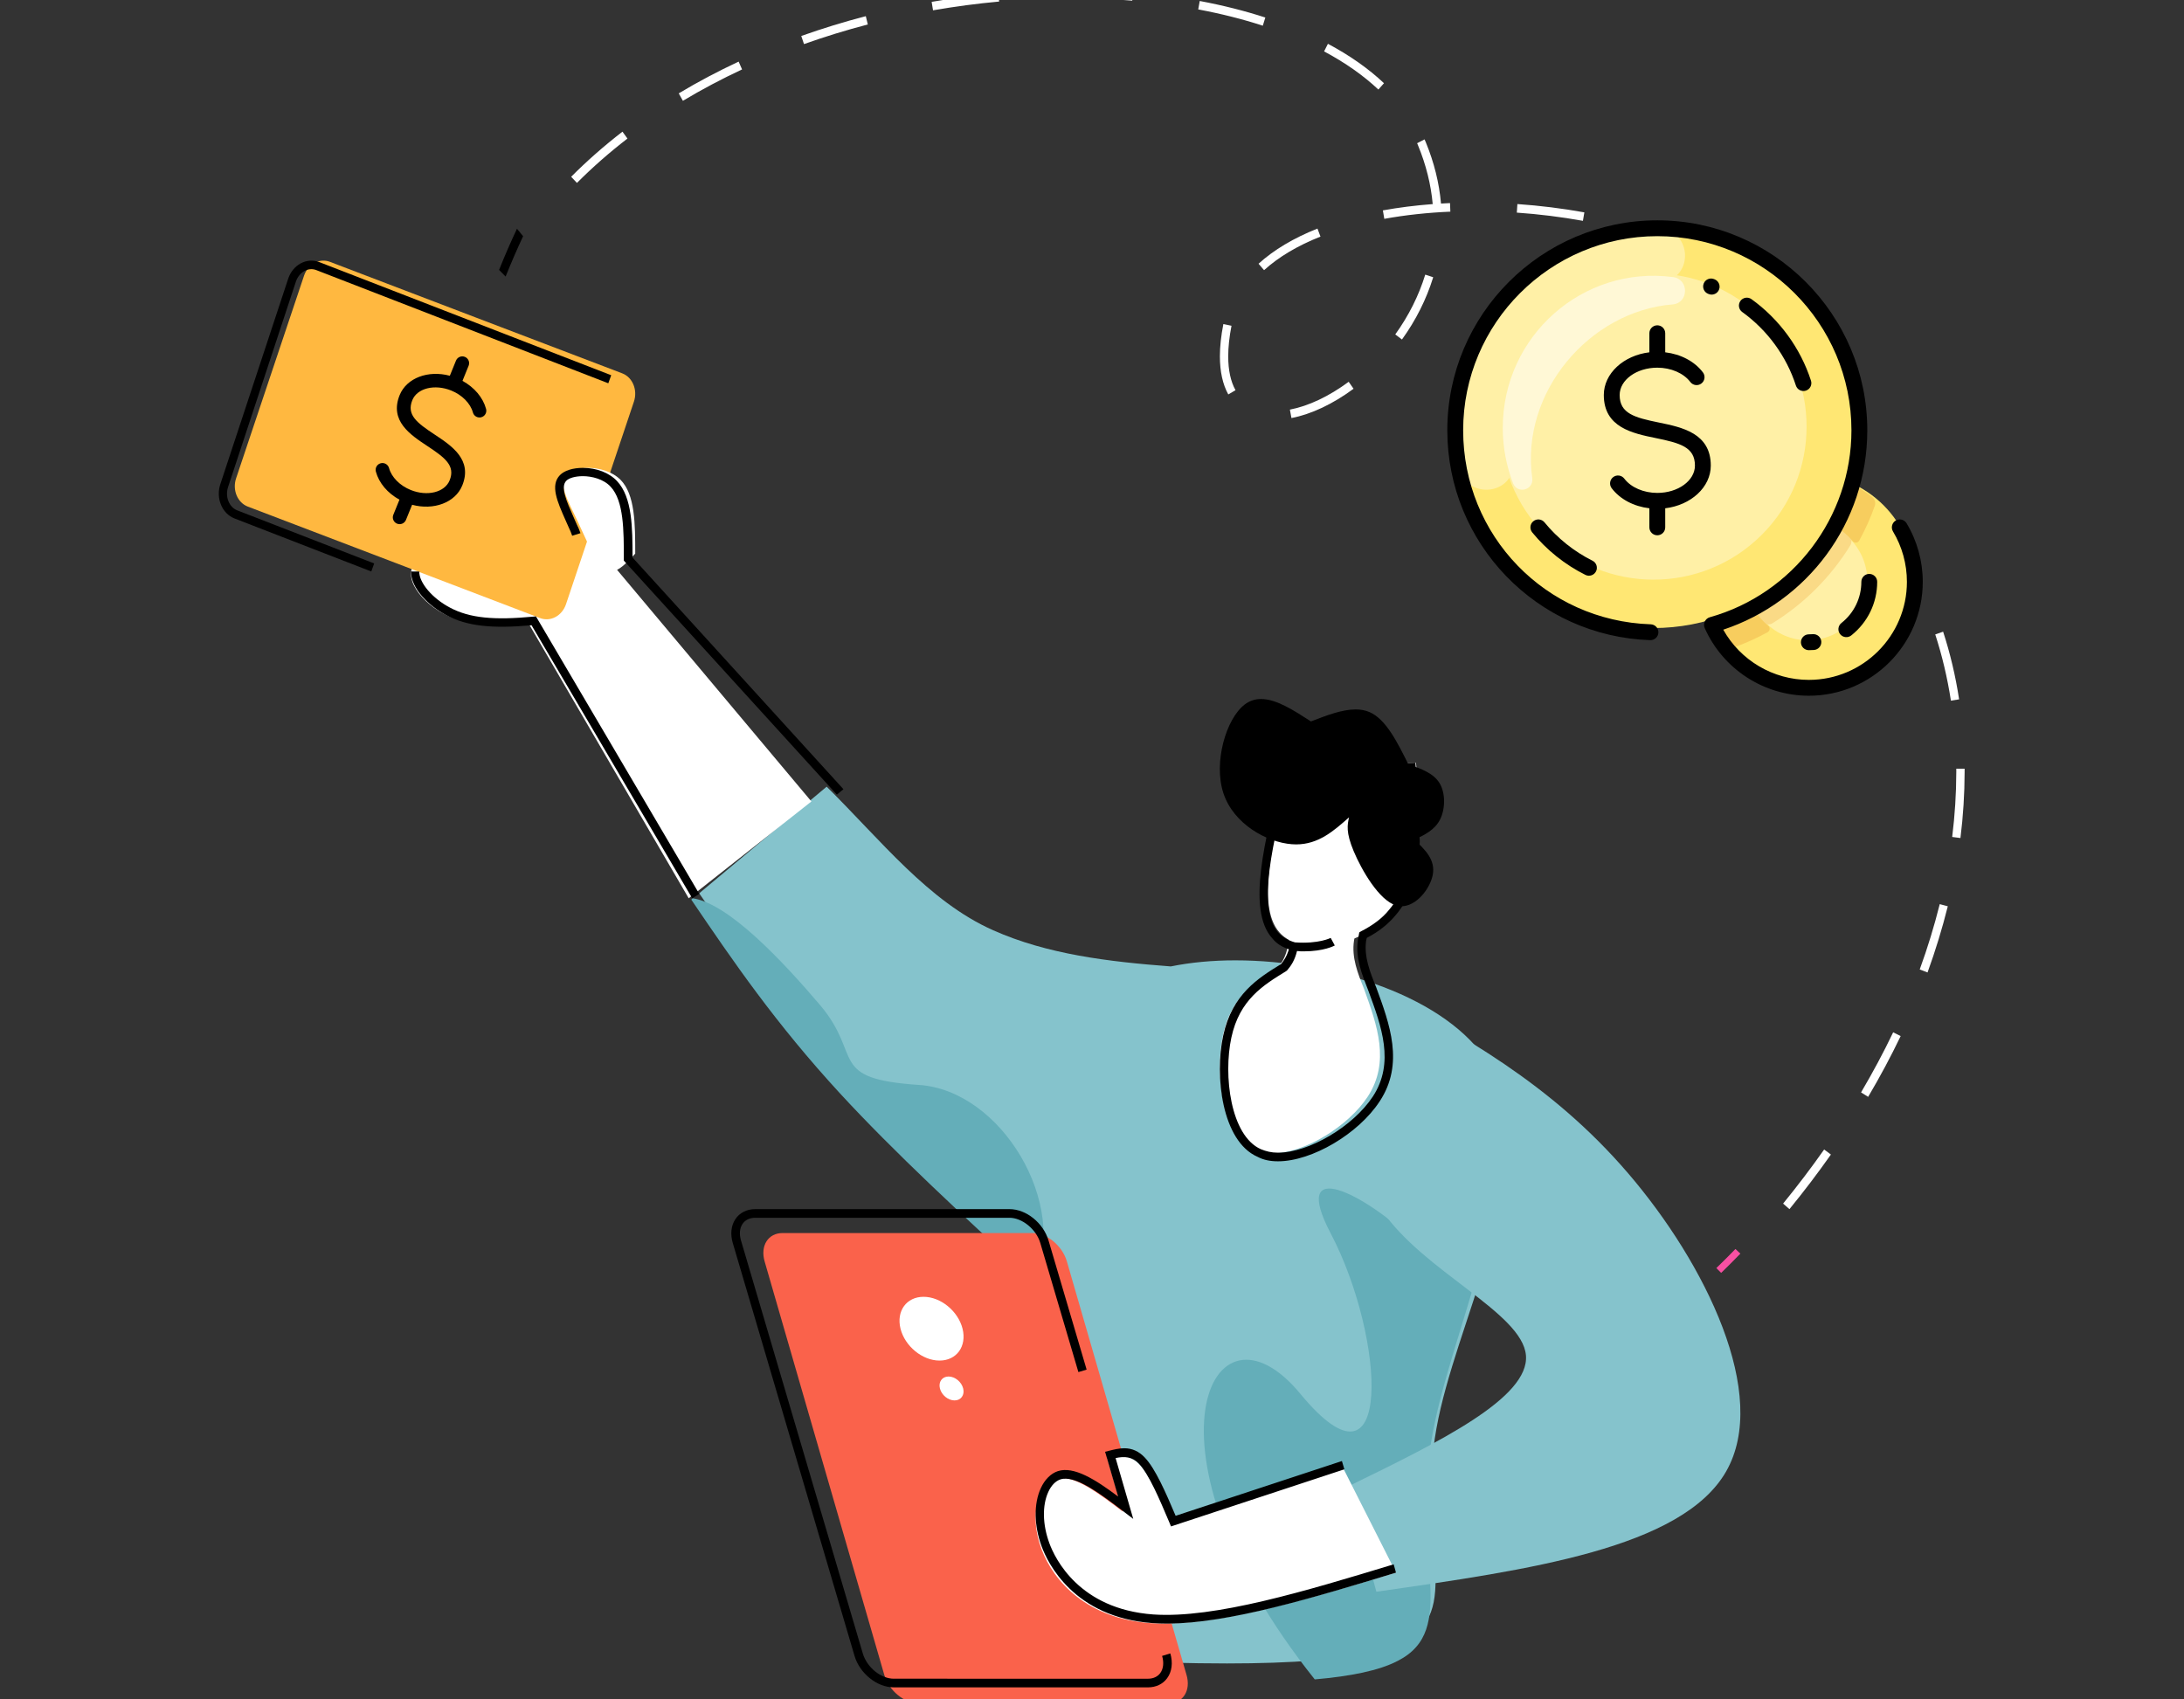
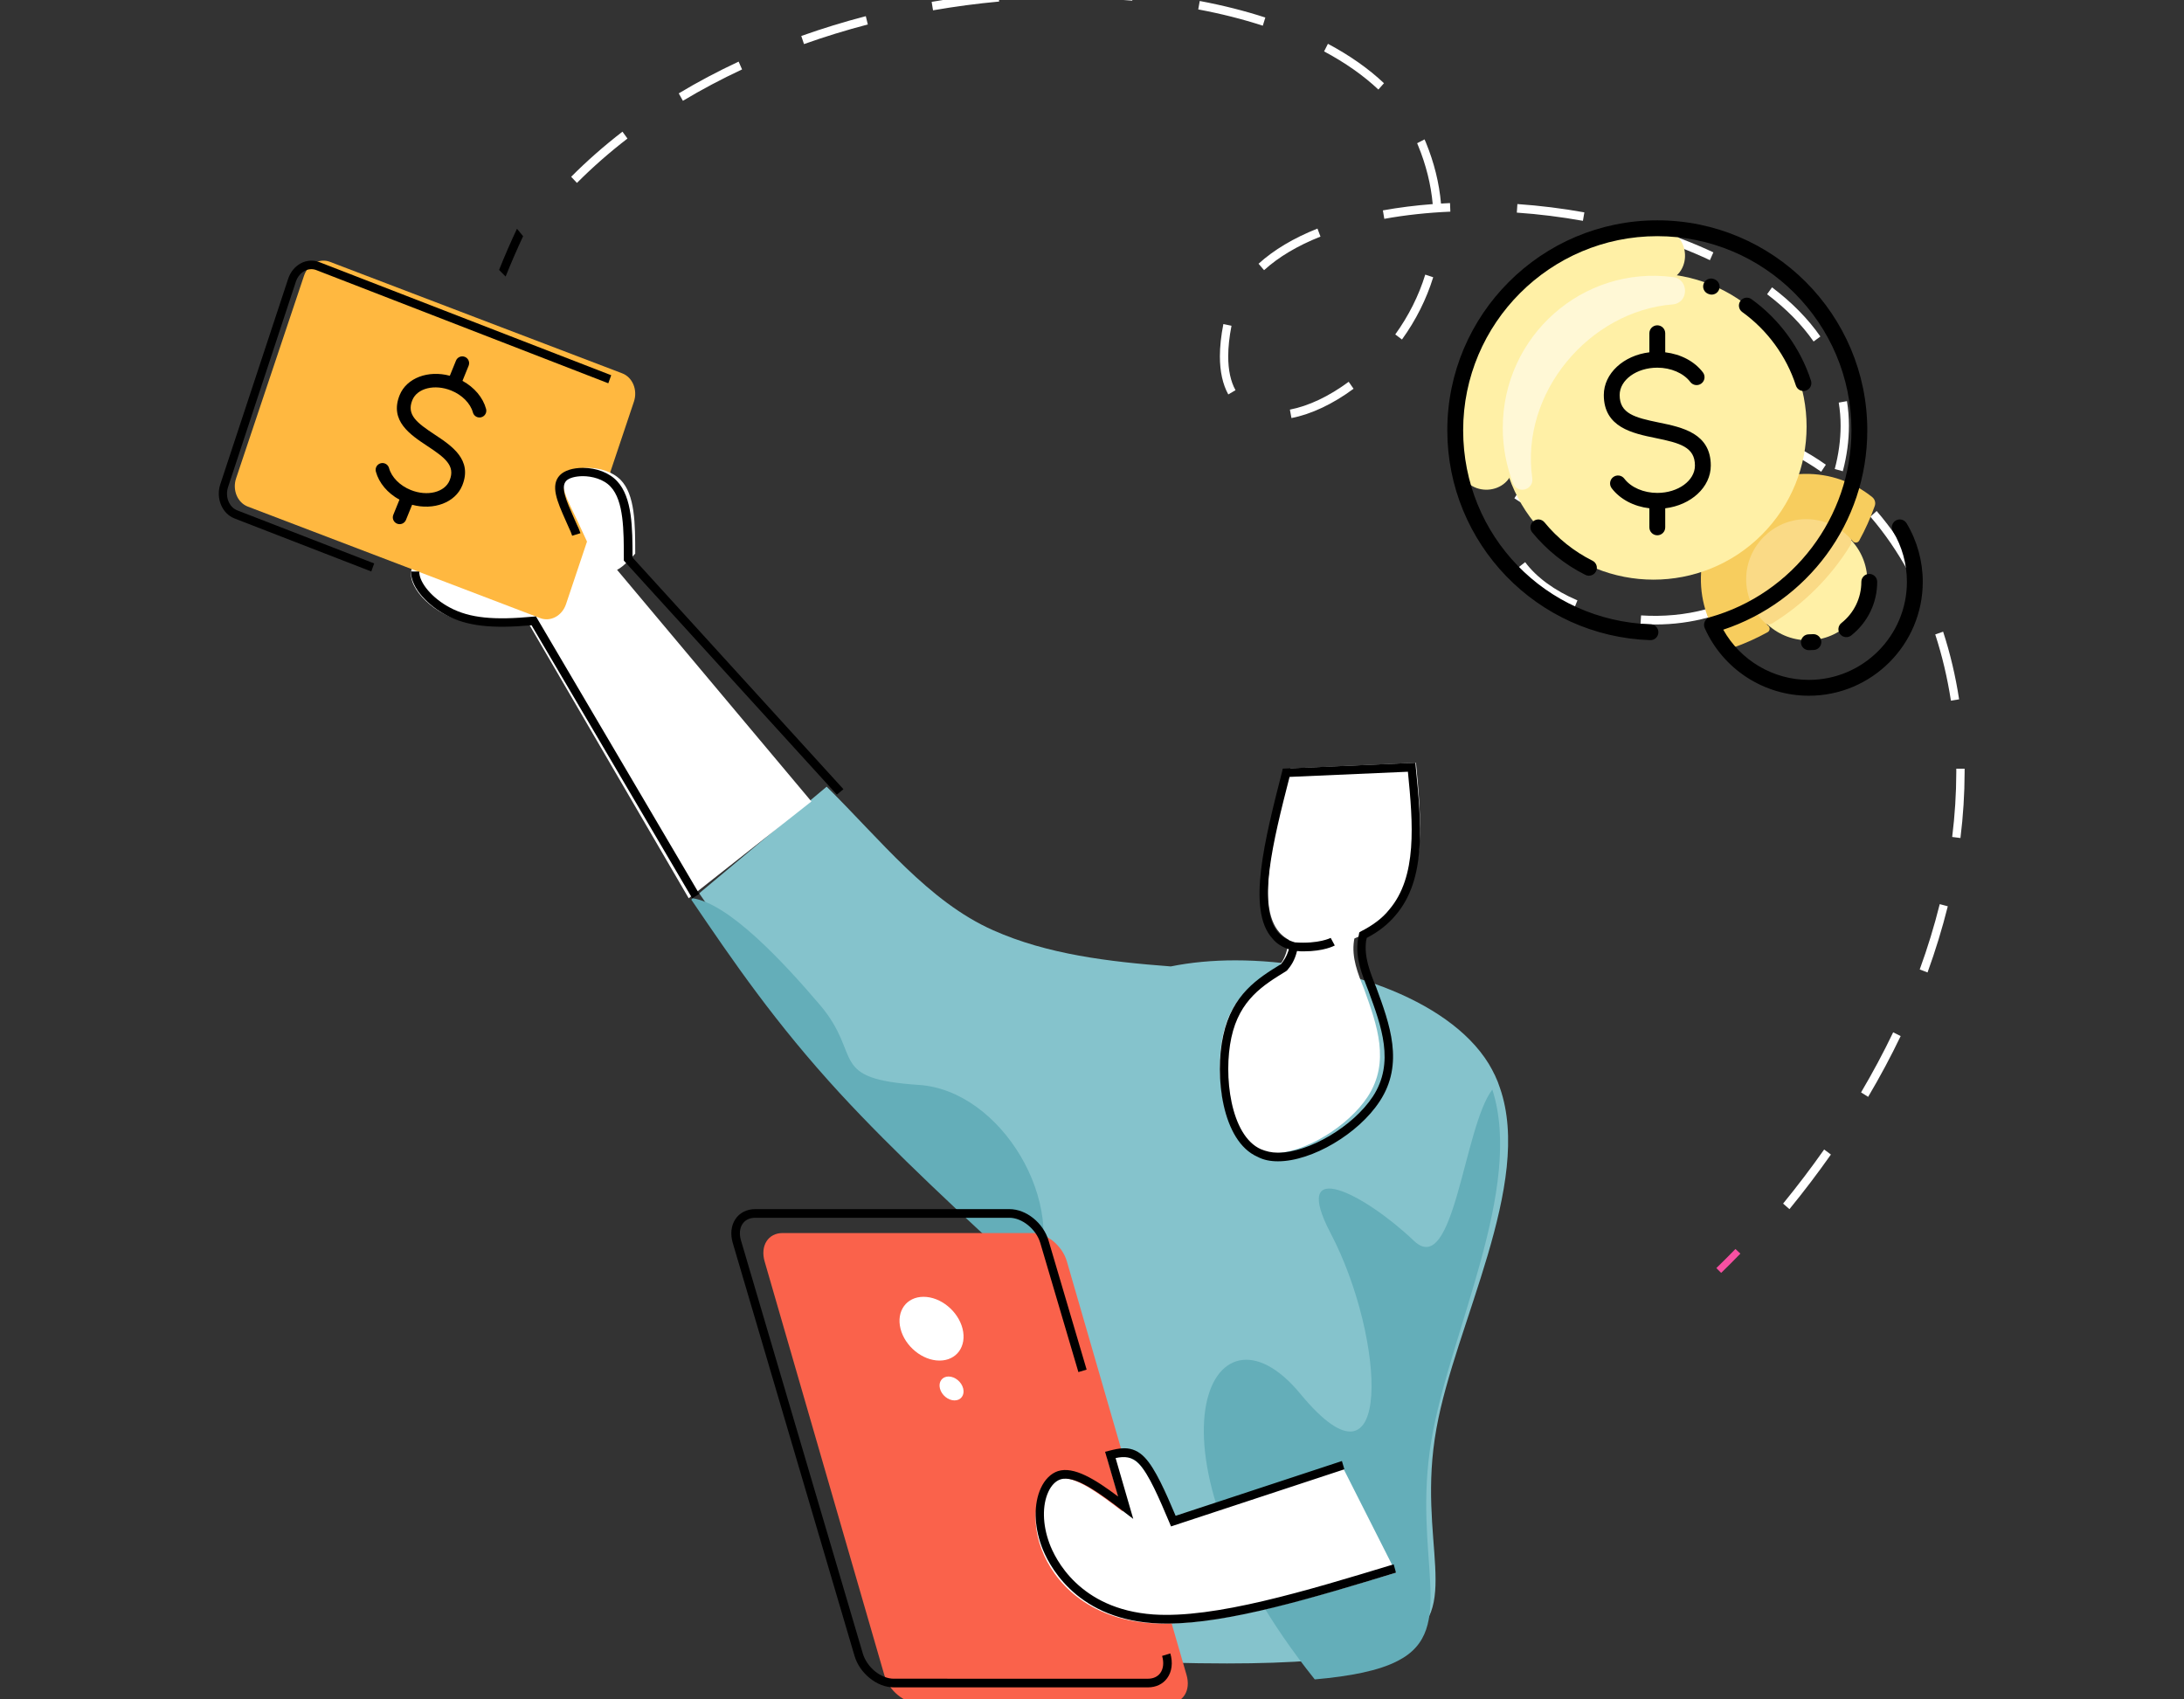
<svg xmlns="http://www.w3.org/2000/svg" xmlns:xlink="http://www.w3.org/1999/xlink" width="356px" height="277px" viewBox="0 0 356 277">
  <rect x="0" y="0" width="356" height="277" fill="#333333" stroke="none" />
  <defs>
    <path d="M0 0L314.968 0L314.968 264.478L0 264.478L0 0Z" transform="translate(0 0.644)" id="path_1" />
    <rect width="356" height="277" id="artboard_1" />
    <clipPath id="clip_1">
      <use xlink:href="#artboard_1" clip-rule="evenodd" />
    </clipPath>
    <clipPath id="mask_1">
      <use xlink:href="#path_1" />
    </clipPath>
  </defs>
  <g id="Custom-Preset" clip-path="url(#clip_1)">
    <use xlink:href="#artboard_1" stroke="none" fill="#FFFFFF" fill-opacity="0" />
    <g id="Group-38" transform="translate(20 -1.691)">
      <g id="Group-58">
        <g id="Group-3" transform="translate(0 14.293)">
          <path d="M0 0L314.968 0L314.968 264.478L0 264.478L0 0Z" transform="translate(0 0.644)" id="Clip-2" fill="none" fill-rule="evenodd" stroke="none" />
        </g>
        <path d="M120.164 104.596C116.803 123.048 124.88 134.559 114.419 139.513C111.222 141.057 106.397 141.939 100.326 142.434C96.101 142.767 91.275 142.929 86.02 142.929C73.987 142.929 59.837 142.16 45.69 141.443L56.476 81.626C56.423 80.692 56.316 79.755 56.261 78.873L56.209 78.817C44.443 68.296 33.17 57.999 24.391 48.636C13.767 37.287 6.882 27.376 0 17.406L0.217 17.185L20.76 0C29.539 8.647 37.343 18.726 47.914 23.409C56.693 27.32 66.667 28.531 76.858 29.3C80.109 28.643 83.63 28.31 87.374 28.31C103.415 28.31 122.008 34.313 128.676 45.164C129.433 46.432 130.085 47.755 130.517 49.131C135.935 64.774 123.2 87.632 120.164 104.596" transform="translate(93.987 129.935)" id="Fill-4" fill="#85C3CC" fill-rule="evenodd" stroke="none" />
        <path d="M37.101 57.158C33.879 76.174 41.622 88.037 31.593 93.142C28.529 94.734 23.902 95.642 18.082 96.152C-11.85 58.689 1.196 31.956 15.744 49.608C31.02 68.113 29.619 40.475 20.68 23.441C13.955 10.626 26.264 17.041 34.246 24.654C40.82 30.924 42.351 6.071 47.028 0C52.222 16.121 40.013 39.677 37.101 57.158" transform="translate(176.227 179.311)" id="Fill-6" fill="#64AEB9" fill-rule="evenodd" stroke="none" />
        <path d="M55.896 62.369C44.198 51.722 32.988 41.302 24.255 31.824C13.691 20.342 6.844 10.31 0 0.224L0.216 0C6.036 0.835 14.769 10.089 21.022 17.446C28.027 25.749 22.098 29.429 37.135 30.431C50.56 31.323 61.609 49.885 55.896 62.369" transform="translate(92.683 148.126)" id="Fill-8" fill="#64AEB9" fill-rule="evenodd" stroke="none" />
-         <path d="M3.784 0C18.425 7.926 33.067 15.852 45.663 30.536C58.259 45.221 68.811 66.666 61.632 79.16C54.451 91.658 29.54 95.201 4.628 98.751L0 81.596C14.817 74.371 29.634 67.147 29.009 60.197C28.384 53.244 12.315 46.569 5.539 36.582C-1.236 26.595 1.271 13.296 3.784 0" transform="translate(199.724 162.419)" id="Fill-10" fill="#85C3CC" fill-rule="evenodd" stroke="none" />
        <path d="M3.128 0L3.128 0C1.998 0 1.055 0.488 0.509 1.357C-0.041 2.224 -0.15 3.403 0.205 4.628L19.711 72.031C20.065 73.259 20.854 74.435 21.903 75.305C22.955 76.171 24.183 76.659 25.312 76.659L66.057 76.662C68.409 76.659 69.72 74.587 68.978 72.031L49.474 4.628C48.735 2.072 46.227 0 43.873 0L23.502 0L3.128 0L3.128 0Z" transform="translate(104.431 202.699)" id="Fill-12" fill="#FA624B" fill-rule="evenodd" stroke="none" />
        <path d="M10.278 5.199C10.994 8.069 9.316 10.395 6.524 10.395C3.732 10.395 0.885 8.069 0.165 5.199C-0.551 2.329 1.13 0 3.922 0C6.711 0 9.557 2.329 10.278 5.199" transform="translate(126.622 213.094)" id="Fill-14" fill="#FFFFFF" fill-rule="evenodd" stroke="none" />
        <path d="M3.853 1.949C4.124 3.026 3.491 3.898 2.447 3.898C1.399 3.898 0.331 3.026 0.063 1.949C-0.208 0.872 0.425 0 1.47 0C2.514 0 3.583 0.872 3.853 1.949" transform="translate(133.149 226.087)" id="Fill-16" fill="#FFFFFF" fill-rule="evenodd" stroke="none" />
        <path d="M67.913 77.961L26.456 77.958C25.142 77.958 23.754 77.425 22.553 76.451C21.364 75.489 20.49 74.202 20.084 72.833L0.237 5.524C-0.183 4.086 -0.041 2.719 0.634 1.673C1.316 0.61 2.502 0 3.882 0L45.341 0C48.069 0 50.862 2.249 51.708 5.123L57.916 26.161L56.573 26.565L50.365 5.524C49.712 3.292 47.413 1.41 45.341 1.41L3.882 1.41C2.971 1.41 2.232 1.776 1.804 2.441C1.355 3.137 1.273 4.088 1.58 5.123L21.429 72.429C21.744 73.512 22.477 74.578 23.425 75.351C24.37 76.11 25.474 76.549 26.456 76.549L67.913 76.552C68.77 76.552 69.48 76.225 69.917 75.635C70.431 74.936 70.539 73.919 70.218 72.833L71.558 72.429C72.006 73.944 71.816 75.417 71.035 76.474C70.332 77.431 69.224 77.958 67.913 77.961" transform="translate(99.209 198.801)" id="Fill-18" fill="#000000" fill-rule="evenodd" stroke="none" />
        <path d="M50.19 2.061L22.095 11.22C20.361 7.175 18.633 3.127 16.896 1.322C15.924 0.312 14.947 0 13.97 0C13.208 0 12.44 0.193 11.672 0.381L14.205 9.025C10.6 6.285 6.998 3.548 4.282 3.548C3.899 3.548 3.539 3.6 3.196 3.716C0.398 4.648 -1.087 9.632 0.937 15.091C2.964 20.548 8.503 26.484 18.722 27.211C19.465 27.263 20.23 27.286 21.017 27.286C31.102 27.286 44.922 23.135 58.742 18.977L50.19 2.061Z" transform="translate(148.813 239.081)" id="Fill-20" fill="#FFFFFF" fill-rule="evenodd" stroke="none" />
        <path d="M65.269 42.689L29.457 0C17.736 0.134 6.014 0.268 1.873 2.704C-2.268 5.14 1.167 9.871 5.307 12.075C7.951 13.48 10.884 13.854 13.918 13.854C15.637 13.854 17.385 13.734 19.133 13.614L45.268 58.471L65.269 42.689Z" transform="translate(46.994 89.655)" id="Fill-22" fill="#FFFFFF" fill-rule="evenodd" stroke="none" />
        <path d="M12.994 0.374C12.204 0.8 11.586 1.553 11.281 2.466L0.212 35.486C-0.427 37.385 0.428 39.449 2.118 40.096C18.004 46.157 33.886 52.215 49.772 58.276C51.463 58.923 53.35 57.904 53.987 56.005L65.058 22.985C65.695 21.084 64.84 19.022 63.152 18.375L39.321 9.286L15.496 0.192C14.685 -0.116 13.783 -0.052 12.994 0.374Z" transform="translate(18.275 44.178)" id="Fill-24" fill="#FFB840" fill-rule="evenodd" stroke="none" />
        <path d="M14.986 19.594C14.994 15.064 10.959 14.247 7.718 13.59C4.308 12.899 2.218 12.344 2.223 9.753C2.226 7.645 4.597 5.927 7.507 5.922C9.423 5.919 11.195 6.682 12.132 7.913C12.502 8.399 13.199 8.493 13.688 8.123C14.178 7.752 14.275 7.057 13.904 6.57C12.732 5.03 10.807 4.026 8.622 3.772L8.626 1.106C8.627 0.494 8.13 -0.001 7.517 0C6.903 0.001 6.405 0.498 6.404 1.109L6.399 3.775C2.788 4.215 0.005 6.732 7.62939e-06 9.757C-0.007 14.287 4.027 15.104 7.268 15.761C10.678 16.452 12.768 17.006 12.764 19.598C12.76 21.706 10.39 23.424 7.479 23.429C5.563 23.432 3.791 22.669 2.855 21.438C2.484 20.952 1.787 20.858 1.298 21.228C0.808 21.599 0.712 22.294 1.082 22.78C2.254 24.321 4.179 25.325 6.364 25.579L6.36 28.245C6.359 28.857 6.856 29.352 7.47 29.351C8.083 29.35 8.582 28.853 8.583 28.241L8.587 25.576C12.198 25.136 14.981 22.619 14.986 19.594L14.986 19.594Z" transform="matrix(0.927 0.375 -0.375 0.927 48.807 57.048)" fill="#000000" fill-rule="evenodd" stroke="none" />
        <path d="M24.857 50.675L2.55 42.026C0.533 41.242 -0.503 38.747 0.242 36.468L11.303 2.972C11.659 1.875 12.382 0.98 13.331 0.458C14.285 -0.062 15.384 -0.145 16.379 0.239L63.964 18.682L63.491 19.994L15.906 1.549C15.269 1.293 14.573 1.355 13.951 1.696C13.32 2.046 12.812 2.677 12.564 3.427L1.509 36.92C0.997 38.491 1.672 40.193 3.02 40.716L25.327 49.365L24.857 50.675Z" transform="translate(15.665 44.178)" id="Fill-28" fill="#000000" fill-rule="evenodd" stroke="none" />
        <path d="M11.748 13.985C11.745 9.165 11.742 4.345 9.345 1.94C7.998 0.588 5.896 0 4.038 0C2.589 0 1.287 0.357 0.611 0.993C-0.936 2.44 0.759 5.325 2.326 8.628C3.89 11.935 5.325 15.66 6.877 16.62C7.173 16.806 7.478 16.892 7.783 16.892C9.064 16.892 10.408 15.437 11.748 13.985" transform="translate(71.796 77.961)" id="Fill-36" fill="#FFFFFF" fill-rule="evenodd" stroke="none" />
        <path d="M9.462 19.079C10.214 18.131 10.971 17.182 11.338 14.003C11.699 10.825 11.674 5.412 11.647 0L26.033 5.999C24.16 8.964 22.289 11.927 21.871 14.694C21.453 17.457 22.484 20.027 23.515 22.595C25.653 28.532 27.794 34.471 24.108 40.128C21.037 44.85 13.914 49.375 8.551 49.375C7.485 49.375 6.487 49.196 5.606 48.803C0.293 46.441 -0.823 36.331 0.517 30.089C1.863 23.843 5.661 21.461 9.462 19.079" transform="translate(178.838 140.33)" id="Fill-38" fill="#FFFFFF" fill-rule="evenodd" stroke="none" />
        <path d="M3.674 0.918C0.852 12.09 -1.97 23.264 1.868 27.64C3.229 29.189 5.422 29.885 7.901 29.885C12.426 29.885 17.912 27.565 21.027 23.857C25.848 18.118 24.992 9.059 24.142 0L3.674 0.918Z" transform="translate(186.67 126.037)" id="Fill-40" fill="#FFFFFF" fill-rule="evenodd" stroke="none" />
        <path d="M21.38 28.586C20.593 28.586 19.82 28.56 19.075 28.505C6.205 27.577 1.958 18.688 0.97 15.983C-0.276 12.594 -0.325 9.049 0.844 6.505C1.484 5.105 2.472 4.117 3.622 3.731C6.205 2.886 9.731 5.071 13.442 7.874L11.321 0.575L12.02 0.397C12.759 0.213 13.601 0 14.443 0C15.73 0 16.833 0.497 17.804 1.526C19.523 3.34 21.196 7.187 22.819 11.013L49.924 2.084L50.325 3.432L22.068 12.743L21.826 12.163C20.178 8.27 18.475 4.237 16.844 2.521C15.769 1.38 14.49 1.279 13.034 1.601L15.912 11.519L14.272 10.263C10.435 7.316 6.386 4.312 4.032 5.08C3.245 5.344 2.541 6.068 2.068 7.115C1.055 9.317 1.119 12.442 2.235 15.474C3.154 17.984 7.101 26.226 19.169 27.094C29.175 27.781 43.996 23.288 58.36 18.924L58.742 20.281C45.308 24.363 31.417 28.586 21.38 28.586" transform="translate(148.813 237.782)" id="Fill-42" fill="#000000" fill-rule="evenodd" stroke="none" />
        <path d="M45.84 53.273L19.651 8.767C13.234 9.337 9.155 8.938 5.739 7.114C2.964 5.659 -0.011 2.81 2.9897e-05 0L1.341 0.006C1.33 1.855 3.49 4.385 6.352 5.89C9.602 7.622 13.58 7.957 19.943 7.36L20.363 7.318L20.584 7.689L46.994 52.564L45.84 53.273Z" transform="translate(46.994 94.853)" id="Fill-44" fill="#000000" fill-rule="evenodd" stroke="none" />
        <path d="M45.922 53.273L11.197 15.12L11.197 14.867C11.197 10.199 11.197 5.375 9.047 3.075C7.88 1.807 5.952 1.353 4.534 1.353C3.31 1.353 2.267 1.642 1.817 2.107C0.832 3.125 1.84 5.399 3.007 8.037L3.54 9.245C3.739 9.622 3.929 10.067 4.128 10.648L2.777 11.066C2.621 10.614 2.465 10.21 2.258 9.806L1.708 8.565C0.345 5.496 -0.831 2.847 0.777 1.188C1.503 0.435 2.877 0 4.534 0C6.77 0 8.857 0.814 10.11 2.178C12.574 4.814 12.614 9.773 12.614 14.614L46.994 52.385L45.922 53.273Z" transform="translate(70.49 77.961)" id="Fill-46" fill="#000000" fill-rule="evenodd" stroke="none" />
-         <path d="M21.058 19.295C18.572 21.497 16.083 23.701 12.437 23.701C12.204 23.701 11.966 23.69 11.724 23.672C7.681 23.364 2.246 20.403 0.584 15.36C-1.078 10.318 1.036 3.198 4.044 0.901C4.876 0.268 5.773 0 6.721 0C9.208 0 12.027 1.828 14.851 3.655C17.384 2.677 19.918 1.698 22.132 1.698C22.945 1.698 23.713 1.83 24.424 2.144C27.07 3.307 28.899 6.974 30.727 10.64C32.783 11.36 34.837 12.082 35.827 13.734C36.818 15.389 36.746 17.977 35.888 19.663C35.025 21.353 33.377 22.144 31.735 22.936C33.461 24.576 35.189 26.22 34.701 28.695C34.268 30.905 32.062 33.783 29.615 33.783C29.323 33.783 29.032 33.743 28.738 33.657C25.961 32.836 23.108 27.886 21.815 24.803C20.525 21.721 20.792 20.509 21.058 19.295" transform="translate(178.838 115.642)" id="Fill-48" fill="#000000" fill-rule="evenodd" stroke="none" />
        <path d="M24.226 37.203C26.332 42.935 28.551 48.895 24.947 54.401C21.731 59.29 14.525 63.56 9.478 63.56C8.369 63.56 7.538 63.338 6.705 63.001C1.717 60.809 0.552 50.916 1.881 44.79C3.213 38.608 7.093 36.25 10.754 34.001L10.976 33.833C11.588 33.102 12.196 32.26 12.582 30.684C12.973 30.741 13.302 30.741 13.694 30.741C16.963 30.741 18.628 29.842 18.737 29.785L18.07 28.549C18.07 28.549 16.133 29.56 12.249 29.28C11.086 28.943 10.199 28.438 9.535 27.707C5.984 23.66 8.648 12.87 11.365 2.303L30.657 1.461C31.491 9.947 32.212 18.545 27.608 23.942C26.501 25.346 24.89 26.525 23.006 27.482L22.73 27.65L22.508 28.829C22.063 31.809 23.172 34.506 24.226 37.203L24.226 37.203ZM23.95 28.549C25.89 27.539 27.444 26.303 28.661 24.838C33.763 18.884 32.82 9.611 31.933 0.674L31.88 0L10.255 0.956L10.143 1.461C7.316 12.531 4.379 23.999 8.538 28.606C9.202 29.448 10.087 30.011 11.255 30.404C10.864 31.698 10.365 32.314 9.977 32.819C6.209 35.123 1.993 37.766 0.552 44.453C-0.89 50.973 0.332 61.705 6.153 64.237C7.093 64.742 8.206 64.968 9.478 64.968C15.023 64.968 22.62 60.469 26.056 55.189C30.105 49.063 27.664 42.544 25.501 36.641C24.448 34.055 23.505 31.64 23.837 29.054L23.95 28.549Z" transform="translate(178.838 126.037)" id="Fill-50" fill="#000000" fill-rule="evenodd" stroke="none" />
        <path d="M0.784 3.898L0 3.113C1.071 2.076 2.103 1.037 3.114 0L3.916 0.758C2.902 1.804 1.861 2.852 0.784 3.898" transform="translate(259.771 205.298)" id="Fill-52" fill="#F750A2" fill-rule="evenodd" stroke="none" />
        <path d="M91.462 1.795C88.26 1.531 84.942 1.398 81.594 1.398L80.612 1.401L80.601 0.003L81.594 -5.96046e-08C84.975 -5.96046e-08 88.334 0.136 91.57 0.403L91.462 1.795ZM58.984 3.372L58.761 1.994C62.36 1.366 66.025 0.881 69.641 0.551L69.76 1.943C66.18 2.27 62.553 2.753 58.984 3.372L58.984 3.372ZM112.74 5.88C109.46 4.812 105.925 3.92 102.215 3.227L102.461 1.852C106.222 2.557 109.816 3.463 113.15 4.548L112.74 5.88ZM37.952 8.877L37.508 7.556C40.922 6.343 44.458 5.253 48.027 4.327L48.355 5.679C44.831 6.599 41.328 7.676 37.952 8.877L37.952 8.877ZM131.579 16.289C129.136 13.991 126.16 11.9 122.729 10.071L123.355 8.832C126.893 10.713 129.968 12.874 132.492 15.255L131.579 16.289ZM18.213 18.124L17.535 16.914C20.621 15.059 23.909 13.315 27.298 11.735L27.858 13.008C24.515 14.57 21.269 16.292 18.213 18.124L18.213 18.124ZM0.943 31.51L0 30.51C2.557 27.939 5.37 25.465 8.362 23.155L9.178 24.277C6.23 26.544 3.461 28.982 0.943 31.51L0.943 31.51ZM132.544 37.365L132.313 35.987C134.905 35.518 137.625 35.175 140.435 34.962C140.148 31.78 139.354 28.578 138.06 25.431C138.008 25.297 137.953 25.166 137.895 25.039L139.103 24.414C139.186 24.57 139.246 24.729 139.312 24.891C140.664 28.178 141.497 31.535 141.786 34.873C142.277 34.842 142.765 34.819 143.256 34.797L143.311 36.194C139.561 36.356 135.939 36.748 132.544 37.365L132.544 37.365ZM164.92 37.689C161.373 37.052 157.749 36.601 154.145 36.351L154.238 34.956C157.887 35.209 161.558 35.663 165.154 36.311L164.92 37.689ZM185.621 44.103C182.516 42.635 179.104 41.331 175.483 40.22L175.866 38.882C179.548 40.007 183.023 41.336 186.184 42.831L185.621 44.103ZM112.946 45.734L112.045 44.685C114.535 42.424 117.77 40.495 121.65 38.953L122.141 40.26C118.407 41.742 115.315 43.581 112.946 45.734L112.946 45.734ZM135.424 57.037L134.332 56.208C136.516 53.174 138.162 49.893 139.219 46.461L140.515 46.887C139.412 50.464 137.699 53.881 135.424 57.037L135.424 57.037ZM202.522 57.364C200.602 54.603 198.051 52.009 194.94 49.657L195.746 48.532C198.972 50.969 201.626 53.668 203.625 56.549L202.522 57.364ZM107.113 65.991C106.206 64.349 105.745 62.259 105.745 59.782C105.745 58.191 105.936 56.418 106.311 54.517L107.637 54.796C107.282 56.605 107.102 58.284 107.102 59.782C107.102 62.014 107.497 63.872 108.291 65.301L107.113 65.991ZM117.409 69.841L117.155 68.466C120.216 67.875 123.529 66.304 126.739 63.929L127.533 65.065C124.16 67.557 120.66 69.21 117.409 69.841L117.409 69.841ZM173.059 73.017L172.719 71.662C176.076 70.775 179.476 70.395 182.833 70.346C183.128 70.346 183.426 70.352 183.724 70.361L183.682 71.758C183.34 71.75 182.993 71.741 182.656 71.744C179.476 71.744 176.244 72.173 173.059 73.017L173.059 73.017ZM207.285 78.511L205.969 78.147C206.606 75.747 206.924 73.375 206.924 71.099C206.924 69.815 206.822 68.545 206.62 67.321L207.958 67.085C208.173 68.389 208.28 69.738 208.28 71.099C208.28 73.497 207.947 75.994 207.285 78.511L207.285 78.511ZM203.757 78.596C200.74 76.48 197.522 74.823 194.196 73.681L194.62 72.352C198.073 73.537 201.402 75.249 204.521 77.445L203.757 78.596ZM154.892 83.667L153.745 82.922C155.364 80.261 158.276 77.82 162.385 75.673L162.998 76.917C159.106 78.951 156.381 81.221 154.892 83.667L154.892 83.667ZM217.991 94.959C216.199 91.675 214.111 88.63 211.78 85.922L212.798 84.993C215.189 87.78 217.34 90.899 219.18 94.277L217.991 94.959ZM195.362 97.405L194.557 96.285C197.356 94.141 199.767 91.431 201.717 88.232L202.861 88.973C200.823 92.32 198.299 95.158 195.362 97.405L195.362 97.405ZM163.502 100.856C159.531 99.163 156.392 96.854 154.423 94.172L155.507 93.331C157.305 95.777 160.328 97.99 164.024 99.561L163.502 100.856ZM176.718 103.493C175.905 103.49 175.1 103.464 174.305 103.407L174.399 102.013C177.957 102.248 181.633 101.925 185.001 101.001L185.351 102.348C182.593 103.109 179.686 103.493 176.718 103.493L176.718 103.493ZM224.905 115.913C224.329 112.183 223.468 108.549 222.349 105.115L223.634 104.666C224.779 108.177 225.658 111.884 226.24 115.694L224.905 115.913ZM226.458 138.304L225.112 138.13C225.551 134.602 225.774 131.06 225.78 127.605L225.78 127L227.137 127L227.137 127.605C227.131 131.122 226.905 134.721 226.458 138.304L226.458 138.304ZM221.094 160.22L219.82 159.729C221.105 156.218 222.194 152.635 223.082 149.082L224.395 149.431C223.499 153.03 222.387 156.661 221.094 160.22L221.094 160.22ZM211.413 180.498L210.258 179.771C212.153 176.56 213.918 173.265 215.492 169.976L216.712 170.592C215.117 173.919 213.333 177.254 211.413 180.498L211.413 180.498ZM198.586 198.801L197.549 197.9C199.902 195.011 202.158 192.046 204.24 189.08L205.343 189.901C203.236 192.895 200.964 195.889 198.586 198.801L198.586 198.801Z" transform="translate(73.102 0)" id="Fill-54" fill="#FFFFFF" fill-rule="evenodd" stroke="none" />
        <path d="M1.064 7.796L0 6.708C0.92 4.407 1.902 2.152 2.914 0L3.916 1.216C2.929 3.331 1.968 5.541 1.064 7.796" transform="translate(61.353 38.981)" id="Fill-56" fill="#000000" fill-rule="evenodd" stroke="none" />
      </g>
      <g id="dollar" transform="translate(203 24.691)">
-         <path d="M17.438 34.875C27.068 34.875 34.875 27.068 34.875 17.438C34.875 7.807 27.068 0 17.438 0C7.807 0 0 7.807 0 17.438C0 27.068 7.807 34.875 17.438 34.875Z" transform="translate(54.25 54.25)" id="Oval" fill="#FFE773" fill-rule="evenodd" stroke="none" />
        <path d="M9.688 19.375C15.038 19.375 19.375 15.038 19.375 9.688C19.375 4.337 15.038 0 9.688 0C4.337 0 0 4.337 0 9.688C0 15.038 4.337 19.375 9.688 19.375Z" transform="translate(62 62)" id="Oval" fill="#FFF0A6" fill-rule="evenodd" stroke="none" />
        <path d="M17.886 5.222C14.71 10.365 10.365 14.71 5.222 17.886C4.75 18.177 4.142 18.145 3.711 17.796C1.405 15.927 -0.053 13.053 0.001 9.84C0.093 4.477 4.478 0.093 9.84 0.001C13.053 -0.053 15.927 1.405 17.796 3.711C18.145 4.142 18.177 4.75 17.886 5.222L17.886 5.222Z" transform="translate(60.708 60.708)" fill="#FADA86" fill-rule="evenodd" stroke="none" />
        <path d="M28.343 5.228C27.651 7.189 26.801 9.077 25.809 10.876C25.588 11.277 25.034 11.319 24.744 10.966C22.916 8.737 20.122 7.331 17.002 7.384C11.76 7.473 7.474 11.76 7.384 17.002C7.331 20.122 8.737 22.916 10.966 24.744C11.32 25.034 11.277 25.587 10.876 25.809C9.077 26.801 7.19 27.651 5.228 28.343C4.709 28.526 4.134 28.359 3.789 27.931C1.355 24.908 -0.075 21.044 0.003 16.844C0.175 7.663 7.663 0.175 16.844 0.003C21.044 -0.075 24.908 1.355 27.931 3.789C28.359 4.134 28.526 4.709 28.343 5.228L28.343 5.228Z" transform="translate(54.25 54.25)" fill="#F7CD5E" fill-rule="evenodd" stroke="none" />
-         <path d="M32.847 65.694C50.988 65.694 65.694 50.988 65.694 32.847C65.694 14.706 50.988 -1.19887e-13 32.847 0C14.706 8.66103e-15 -5.15103e-14 14.706 0 32.847C4.69519e-14 50.988 14.706 65.694 32.847 65.694Z" transform="matrix(0.707 -0.707 0.707 0.707 0.08 46.54)" id="Oval" fill="#FFE773" fill-rule="evenodd" stroke="none" />
        <path d="M24.957 49.914C38.741 49.914 49.914 38.74 49.914 24.957C49.914 11.174 38.741 -6.78845e-14 24.957 6.92699e-16C11.174 6.64991e-14 2.97862e-14 11.174 3.46352e-16 24.957C9.69785e-15 38.74 11.174 49.914 24.957 49.914Z" transform="matrix(0.707 -0.707 0.707 0.707 11.238 46.54)" id="Oval" fill="#FFF0A6" fill-rule="evenodd" stroke="none" />
        <path d="M34.143 8.75C20.766 12.333 10.543 24.744 9.53 38.517C9.152 43.664 1.757 44.117 0.701 39.065C-3.562 18.681 12.167 -0.33 33.094 0.004C38.257 0.087 39.129 7.414 34.143 8.75Z" transform="translate(14.208 14.208)" fill="#FFF0A6" fill-rule="evenodd" stroke="none" />
        <path d="M27.684 4.667C14.166 5.752 2.842 18.991 4.802 32.989C5.074 34.931 2.385 35.645 1.677 33.819C0.595 31.022 0 27.979 0 24.795C-0 9.799 13.056 -1.73 27.765 0.214C30.403 0.563 30.335 4.454 27.684 4.667L27.684 4.667Z" transform="translate(21.958 21.958)" fill="#FFF8D6" fill-rule="evenodd" stroke="none" />
        <g id="Group" transform="translate(12.917 12.917)">
          <path d="M17.438 22.865C17.438 17.582 12.747 16.621 8.978 15.849C5.013 15.037 2.583 14.386 2.583 11.365C2.583 8.906 5.336 6.906 8.719 6.906C10.946 6.906 13.007 7.799 14.098 9.236C14.529 9.805 15.339 9.916 15.908 9.484C16.476 9.053 16.587 8.243 16.155 7.674C14.79 5.875 12.551 4.701 10.01 4.401L10.01 1.292C10.01 0.578 9.432 0 8.719 0C8.005 0 7.427 0.578 7.427 1.292L7.427 4.401C3.23 4.906 0 7.836 0 11.365C0 16.648 4.691 17.608 8.46 18.38C12.424 19.192 14.854 19.843 14.854 22.865C14.854 25.323 12.102 27.323 8.719 27.323C6.492 27.323 4.431 26.43 3.34 24.993C2.909 24.425 2.098 24.314 1.53 24.745C0.962 25.176 0.851 25.987 1.282 26.555C2.648 28.354 4.886 29.528 7.427 29.828L7.427 32.938C7.427 33.651 8.005 34.229 8.719 34.229C9.432 34.229 10.01 33.651 10.01 32.938L10.01 29.828C14.207 29.323 17.438 26.393 17.438 22.865L17.438 22.865Z" transform="translate(25.51 17.115)" fill="#000000" fill-rule="evenodd" stroke="none" />
          <path d="M0.839 2.502C1.006 2.564 1.152 2.621 1.39 2.621C1.911 2.621 2.402 2.303 2.598 1.787C2.851 1.12 2.515 0.374 1.848 0.121L1.745 0.082C1.077 -0.168 0.333 0.171 0.083 0.839C-0.168 1.507 0.171 2.251 0.839 2.502L0.839 2.502Z" transform="translate(41.7 9.488)" fill="#000000" fill-rule="evenodd" stroke="none" />
          <path d="M9.287 14.325C9.504 14.999 10.229 15.377 10.913 15.157C11.592 14.938 11.964 14.21 11.745 13.531C10.034 8.23 6.59 3.511 2.046 0.243C1.467 -0.173 0.66 -0.042 0.243 0.537C-0.173 1.117 -0.042 1.924 0.538 2.34C4.637 5.289 7.744 9.545 9.287 14.325L9.287 14.325Z" transform="translate(47.534 12.607)" fill="#000000" fill-rule="evenodd" stroke="none" />
          <path d="M74.862 49.387C74.495 48.776 73.701 48.578 73.089 48.945C72.478 49.312 72.28 50.105 72.647 50.717C74.132 53.19 74.917 56.031 74.917 58.932C74.917 67.746 67.746 74.917 58.932 74.917C53.114 74.917 47.787 71.747 44.98 66.733C58.584 62.222 68.458 49.432 68.458 34.229C68.458 15.355 53.103 0 34.229 0C15.355 0 0 15.355 0 34.229C0 52.715 14.654 67.827 33.072 68.439C33.787 68.462 34.382 67.902 34.406 67.191C34.429 66.478 33.871 65.881 33.158 65.857C16.013 65.287 2.583 51.395 2.583 34.229C2.583 16.78 16.78 2.583 34.229 2.583C51.679 2.583 65.875 16.78 65.875 34.229C65.875 48.362 56.383 60.893 42.791 64.704C42.036 64.915 41.64 65.753 41.96 66.472C44.94 73.171 51.602 77.5 58.932 77.5C69.171 77.5 77.5 69.171 77.5 58.932C77.5 55.562 76.588 52.262 74.862 49.387L74.862 49.387Z" transform="matrix(1 0 0 1 0 4.5889217E-15)" fill="#000000" fill-rule="evenodd" stroke="none" />
          <path d="M1.938 0.004C1.724 0.02 1.507 0.028 1.292 0.028C0.578 0.028 0 0.606 0 1.319C0 2.033 0.578 2.611 1.292 2.611C1.571 2.611 1.853 2.6 2.129 2.58C2.841 2.527 3.374 1.907 3.322 1.196C3.269 0.484 2.649 -0.05 1.938 0.004L1.938 0.004Z" transform="translate(57.641 67.462)" fill="#000000" fill-rule="evenodd" stroke="none" />
          <path d="M3.739 1.292C3.739 3.922 2.555 6.369 0.49 8.004C-0.069 8.447 -0.164 9.26 0.279 9.819C0.722 10.378 1.534 10.473 2.094 10.03C4.781 7.901 6.323 4.716 6.323 1.292C6.323 0.578 5.744 0 5.031 0C4.318 0 3.739 0.578 3.739 1.292Z" transform="translate(63.75 57.641)" fill="#000000" fill-rule="evenodd" stroke="none" />
          <path d="M2.292 0.474C1.841 -0.078 1.027 -0.16 0.474 0.291C-0.078 0.743 -0.16 1.556 0.291 2.109C2.645 4.989 5.643 7.386 8.963 9.039C9.599 9.356 10.376 9.1 10.695 8.459C11.013 7.82 10.753 7.045 10.115 6.727C7.121 5.236 4.415 3.073 2.292 0.474L2.292 0.474Z" transform="translate(13.548 48.761)" fill="#000000" fill-rule="evenodd" stroke="none" />
        </g>
      </g>
    </g>
  </g>
</svg>